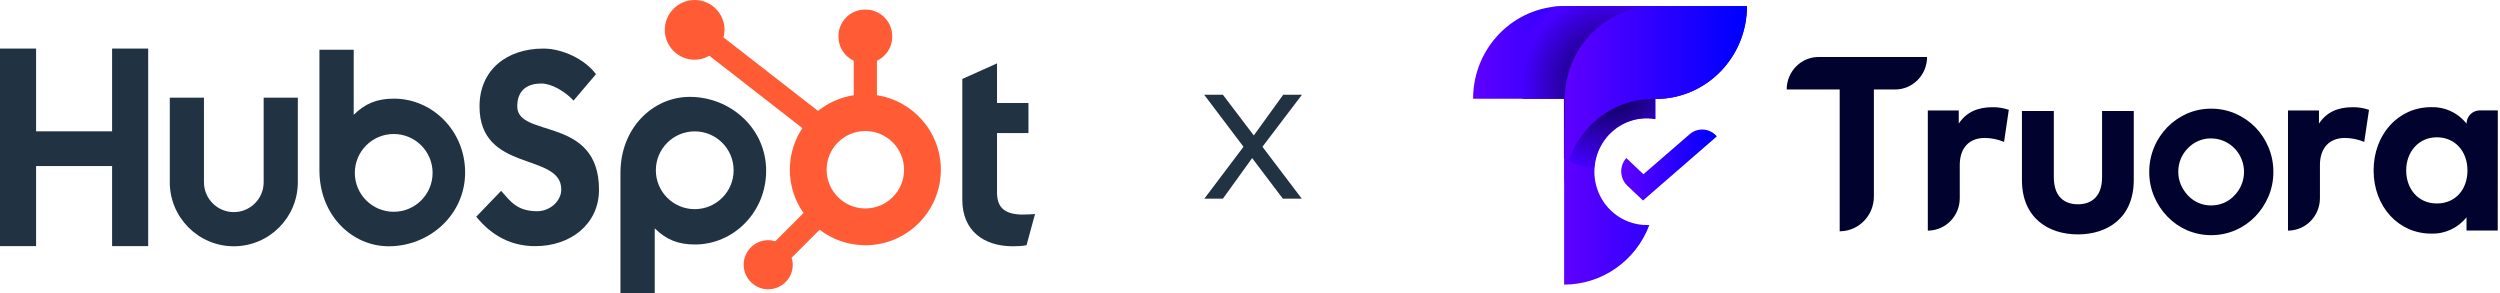
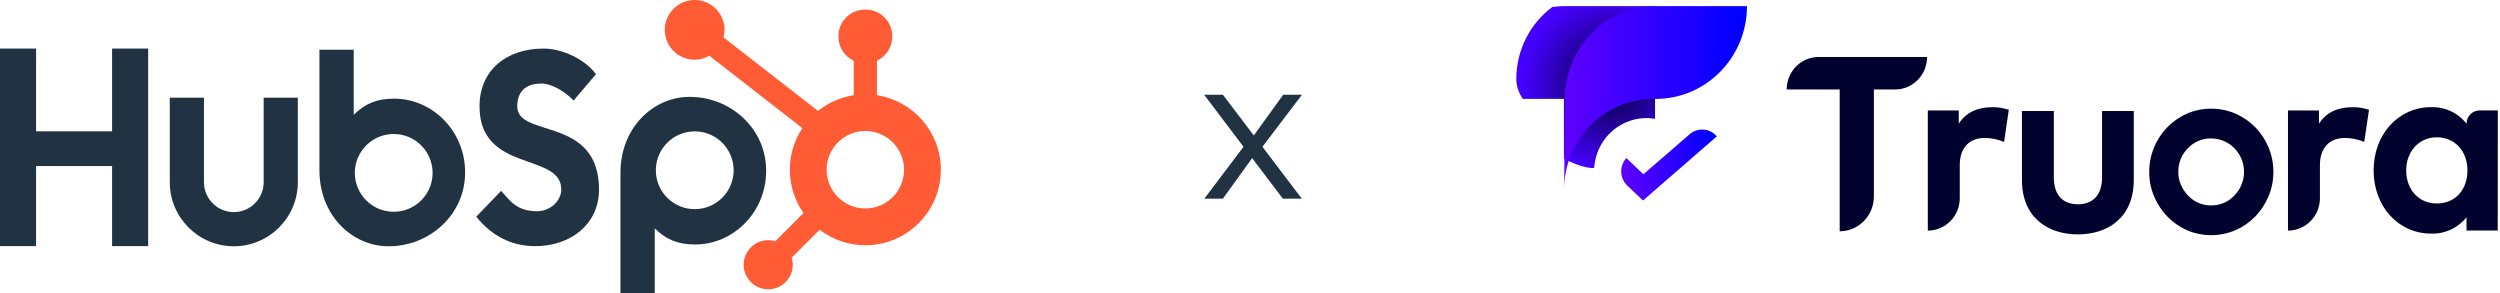
<svg xmlns="http://www.w3.org/2000/svg" width="818" height="96" viewBox="0 0 818 96" fill="none">
  <g clip-path="url(#clip0_2536_1354)">
    <path d="M36.677 54.332H11.809V80.529H0V15.891H11.809V42.971H36.677V15.891H48.484V80.529H36.677V54.332Z" fill="#213343" />
    <path d="M86.269 59.636C86.269 65.02 81.884 69.4 76.502 69.4C71.118 69.4 66.736 65.02 66.736 59.636V31.951H55.553V59.636C55.553 71.187 64.951 80.582 76.502 80.582C88.05 80.582 97.448 71.187 97.448 59.636V31.951H86.269V59.636Z" fill="#213343" />
    <path d="M169.246 34.802C169.246 29.126 173.003 27.326 177.116 27.326C180.428 27.326 184.811 29.846 187.67 32.909L195.003 24.265C191.339 19.314 183.915 15.891 177.833 15.891C165.665 15.891 156.899 23.005 156.899 34.802C156.899 56.682 183.647 49.747 183.647 61.996C183.647 65.773 179.981 69.108 175.778 69.108C169.156 69.108 167.008 65.867 163.968 62.444L155.826 70.907C161.017 77.301 167.456 80.544 175.15 80.544C186.689 80.544 195.993 73.34 195.993 62.083C195.993 37.772 169.246 45.336 169.246 34.802Z" fill="#213343" />
-     <path d="M334.721 70.203C328.104 70.203 326.225 67.342 326.225 62.957V43.547H336.51V33.708H326.225V20.735L314.868 25.833V65.373C314.868 75.482 321.842 80.582 331.41 80.582C332.842 80.582 334.812 80.489 335.886 80.224L338.66 70.027C337.408 70.114 335.977 70.203 334.721 70.203Z" fill="#213343" />
    <path d="M128.893 32.275C123.347 32.275 119.475 33.885 115.736 37.555V16.277H104.518V55.712C104.518 70.473 115.189 80.582 127.18 80.582C140.509 80.582 152.188 70.293 152.188 56.43C152.188 42.742 141.419 32.275 128.893 32.275ZM128.824 69.292C121.796 69.292 116.1 63.595 116.1 56.568C116.1 49.541 121.796 43.845 128.824 43.845C135.85 43.845 141.547 49.541 141.547 56.568C141.547 63.595 135.85 69.292 128.824 69.292Z" fill="#213343" />
    <path d="M250.684 55.847C250.684 41.984 239.005 31.695 225.676 31.695C213.685 31.695 203.013 41.804 203.013 56.565V96H214.232V74.722C217.971 78.391 221.842 80.001 227.389 80.001C239.914 80.001 250.684 69.535 250.684 55.847ZM240.042 55.709C240.042 62.736 234.346 68.432 227.319 68.432C220.292 68.432 214.595 62.736 214.595 55.709C214.595 48.682 220.292 42.985 227.319 42.985C234.346 42.985 240.042 48.682 240.042 55.709Z" fill="#213343" />
    <path d="M286.932 31.151V19.883C289.874 18.494 291.934 15.518 291.934 12.065V11.804C291.934 7.039 288.035 3.139 283.27 3.139H283.009C278.244 3.139 274.344 7.039 274.344 11.804V12.065C274.344 15.518 276.406 18.494 279.347 19.883V31.152C274.967 31.828 270.966 33.635 267.664 36.293L236.726 12.225C236.929 11.441 237.072 10.634 237.073 9.786C237.08 4.388 232.71 0.007 227.312 7.80857e-06C221.914 -0.007 217.532 4.364 217.525 9.761C217.519 15.159 221.889 19.541 227.287 19.548C229.046 19.55 230.674 19.05 232.101 18.238L262.536 41.914C259.948 45.821 258.432 50.501 258.432 55.539C258.432 60.813 260.098 65.692 262.914 69.704L253.658 78.96C252.927 78.741 252.167 78.587 251.363 78.587C246.928 78.587 243.332 82.183 243.332 86.619C243.332 91.055 246.928 94.65 251.363 94.65C255.799 94.65 259.395 91.055 259.395 86.619C259.395 85.816 259.242 85.056 259.022 84.324L268.177 75.169C272.333 78.341 277.508 80.247 283.14 80.247C296.786 80.247 307.848 69.185 307.848 55.539C307.848 43.186 298.773 32.98 286.932 31.151ZM283.14 68.206C276.144 68.206 270.472 62.535 270.472 55.539C270.472 48.543 276.144 42.871 283.14 42.871C290.136 42.871 295.808 48.543 295.808 55.539C295.808 62.535 290.136 68.206 283.14 68.206Z" fill="#FF5C35" />
  </g>
-   <path d="M541.686 2.01C525.657 2.133 512.584 15.093 512.042 31.388H511.787V93.12C524.143 93.12 535.232 85.377 539.671 73.634H538.863C532.388 73.634 526.465 69.941 523.54 64.07C520.614 58.198 521.187 51.15 525.023 45.842C528.859 40.533 535.293 37.873 541.676 38.968V32.39H541.911C558.329 32.278 571.585 18.714 571.596 2.01H541.696H541.686Z" fill="url(#paint0_linear_2536_1354)" />
  <path d="M537.595 65.604L532.47 60.755C531.253 59.6 530.526 58.004 530.465 56.306C530.404 54.608 531.007 52.961 532.132 51.713L537.728 57.012L552.856 43.919C555.505 41.627 559.474 41.944 561.745 44.614L537.584 65.604H537.595Z" fill="url(#paint1_linear_2536_1354)" />
-   <path d="M511.582 2.01C495.206 2.143 482 15.666 482 32.298H541.308V2.01H511.582Z" fill="url(#paint2_linear_2536_1354)" />
  <path d="M521.545 55.007C521.637 55.007 521.658 54.168 521.862 52.971C521.985 52.255 522.19 51.416 522.466 50.547C522.936 49.074 523.703 47.499 524.685 46.056C525.156 45.361 525.688 44.706 526.251 44.102C526.639 43.683 527.038 43.294 527.447 42.936C528.03 42.435 528.613 41.975 529.207 41.576C530.946 40.389 532.777 39.602 534.689 39.131C535.671 38.896 537.022 38.64 538.761 38.64C539.139 38.64 539.681 38.651 540.387 38.722C540.612 38.742 541.001 38.794 541.533 38.876C541.502 34.559 541.502 32.39 541.533 32.349C543.967 28.923 551.516 30.017 553.439 29.301C553.828 29.158 553.633 27.041 553.633 25.895C553.633 16.034 548.836 7.309 541.471 2.01C536.52 2.01 519.049 2.01 511.122 2.01C510.089 2.031 508.565 2.245 507.93 2.276C500.78 7.595 496.136 16.198 496.136 25.895C496.136 28.115 496.842 30.252 498.264 32.339H511.715V51.887C515.336 53.8 518.354 54.812 520.86 54.976C521.095 54.986 521.32 55.017 521.545 54.996V55.007Z" fill="url(#paint3_radial_2536_1354)" />
  <path d="M541.686 2.01C525.657 2.133 512.584 15.073 512.042 31.337L511.787 62.065C511.787 45.668 524.869 32.37 541.021 32.37H541.921C558.349 32.257 571.606 18.694 571.606 2H541.706L541.686 2.01Z" fill="url(#paint4_linear_2536_1354)" />
  <path d="M723.506 35.561C726.237 35.541 728.937 36.093 731.443 37.178C733.858 38.231 736.046 39.735 737.908 41.607C739.76 43.499 741.233 45.729 742.245 48.184C743.319 50.731 743.862 53.483 743.841 56.255C743.862 59.017 743.319 61.748 742.245 64.274C741.212 66.719 739.739 68.949 737.908 70.852C736.057 72.754 733.868 74.268 731.443 75.322C726.37 77.49 720.642 77.49 715.568 75.322C713.174 74.268 710.996 72.754 709.165 70.852C707.323 68.959 705.85 66.719 704.828 64.274C703.754 61.737 703.211 59.006 703.232 56.255C703.211 53.483 703.764 50.731 704.828 48.184C705.84 45.729 707.323 43.499 709.165 41.607C711.006 39.735 713.185 38.241 715.568 37.178C718.074 36.093 720.785 35.541 723.506 35.561ZM672.013 36.318V57.983C672.013 64.284 675.388 66.842 679.899 66.842C684.41 66.842 687.796 64.233 687.796 57.983V36.328H698.168V58.904C698.158 71.332 689.535 76.692 679.889 76.692C670.243 76.692 661.579 71.332 661.579 58.904V36.318H672.013ZM806.739 40.072L807.056 40.461C807.056 38.068 808.99 36.124 811.353 36.124H817.285L817.255 75.434H807.046V71.087C804.233 74.616 799.937 76.6 795.457 76.436C784.747 76.436 776.645 67.558 776.645 55.753C776.645 43.949 784.747 35.06 795.457 35.06C799.783 34.907 803.926 36.748 806.729 40.062L806.739 40.072ZM630.534 18.653C630.534 24.524 625.849 29.281 620.07 29.281H613.135V64.305C613.135 70.453 608.327 75.454 602.333 75.669H601.944V29.27H584.606C584.606 23.399 589.291 18.643 595.07 18.643H630.544L630.534 18.653ZM657.283 35.909L655.728 46.435C653.723 45.596 651.575 45.156 649.407 45.136C644.558 45.136 641.234 48.143 641.234 54.004V64.837C641.234 67.65 640.139 70.35 638.175 72.345C636.334 74.217 633.869 75.322 631.271 75.444H630.78V36.134H640.906V40.441C643.351 36.738 647.075 35.081 651.841 35.081C653.693 35.04 655.524 35.326 657.273 35.93L657.283 35.909ZM775.142 35.909L773.577 46.435C771.572 45.596 769.424 45.156 767.255 45.136C762.417 45.136 759.082 48.143 759.082 54.004V64.837C759.082 67.65 757.988 70.35 756.024 72.345C754.183 74.217 751.717 75.322 749.119 75.444H748.628V36.134H758.765V40.441C761.21 36.738 764.913 35.081 769.68 35.081C771.531 35.04 773.372 35.326 775.121 35.93L775.142 35.909ZM723.506 45.289C720.662 45.238 717.91 46.384 715.926 48.45C713.85 50.496 712.694 53.319 712.735 56.265C712.735 57.687 713.011 59.088 713.563 60.397C714.136 61.717 714.934 62.934 715.916 63.978C717.9 66.075 720.642 67.251 723.496 67.22C724.907 67.22 726.298 66.944 727.608 66.402C728.927 65.86 730.104 65.031 731.075 63.978C734.164 60.858 735.095 56.152 733.428 52.061C731.771 47.969 727.843 45.299 723.496 45.299L723.506 45.289ZM797.329 44.921C791.345 44.921 787.304 49.739 787.304 55.753C787.304 61.768 791.171 66.576 797.329 66.576C803.486 66.576 807.353 61.952 807.353 55.753C807.353 49.555 803.313 44.921 797.329 44.921Z" fill="#01022E" />
  <path d="M413.068 48.024L425.94 65H419.744L409.699 51.732L400.135 65H394.06L406.872 48.024L394 31H400.135L410.241 44.317L419.865 31H426L413.068 48.024Z" fill="#213343" />
  <defs>
    <linearGradient id="paint0_linear_2536_1354" x1="509.338" y1="42.809" x2="569.272" y2="42.809" gradientUnits="userSpaceOnUse">
      <stop stop-color="#6300FF" />
      <stop offset="1" stop-color="#0000FF" />
    </linearGradient>
    <linearGradient id="paint1_linear_2536_1354" x1="529.685" y1="49.934" x2="561.044" y2="49.934" gradientUnits="userSpaceOnUse">
      <stop stop-color="#6300FF" />
      <stop offset="1" stop-color="#0000FF" />
    </linearGradient>
    <linearGradient id="paint2_linear_2536_1354" x1="479.303" y1="19.048" x2="538.729" y2="19.048" gradientUnits="userSpaceOnUse">
      <stop stop-color="#6300FF" />
      <stop offset="1" stop-color="#0000FF" />
    </linearGradient>
    <radialGradient id="paint3_radial_2536_1354" cx="0" cy="0" r="1" gradientUnits="userSpaceOnUse" gradientTransform="translate(527.216 27.182) scale(28.972 28.972)">
      <stop stop-color="#030238" />
      <stop offset="1" stop-color="#4500FF" />
    </radialGradient>
    <linearGradient id="paint4_linear_2536_1354" x1="509.338" y1="36.249" x2="569.272" y2="36.249" gradientUnits="userSpaceOnUse">
      <stop stop-color="#6300FF" />
      <stop offset="1" stop-color="#0000FF" />
    </linearGradient>
    <clipPath id="clip0_2536_1354">
      <rect width="338.66" height="96" fill="white" />
    </clipPath>
  </defs>
</svg>